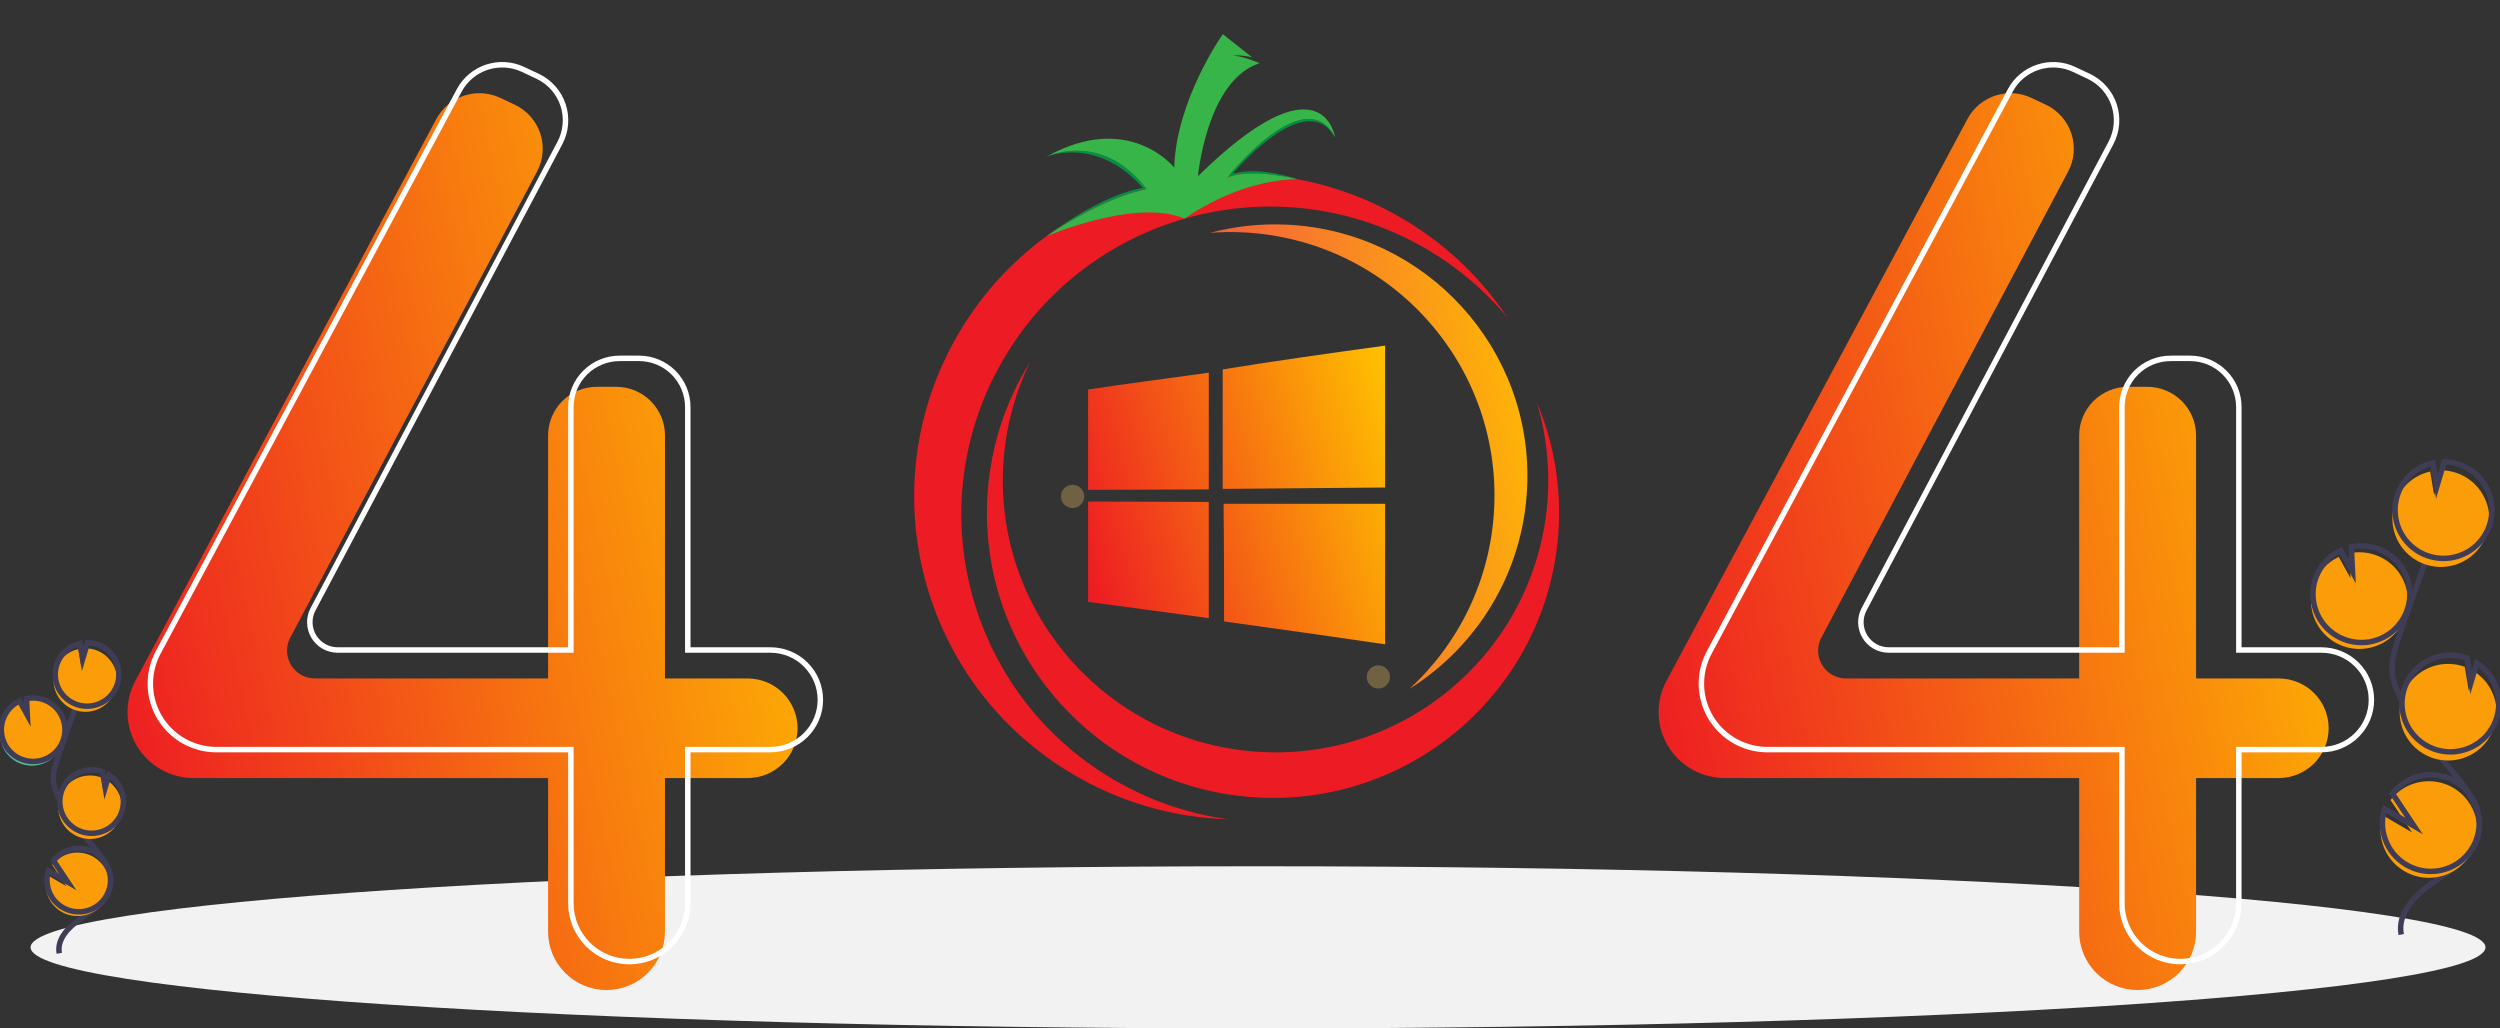
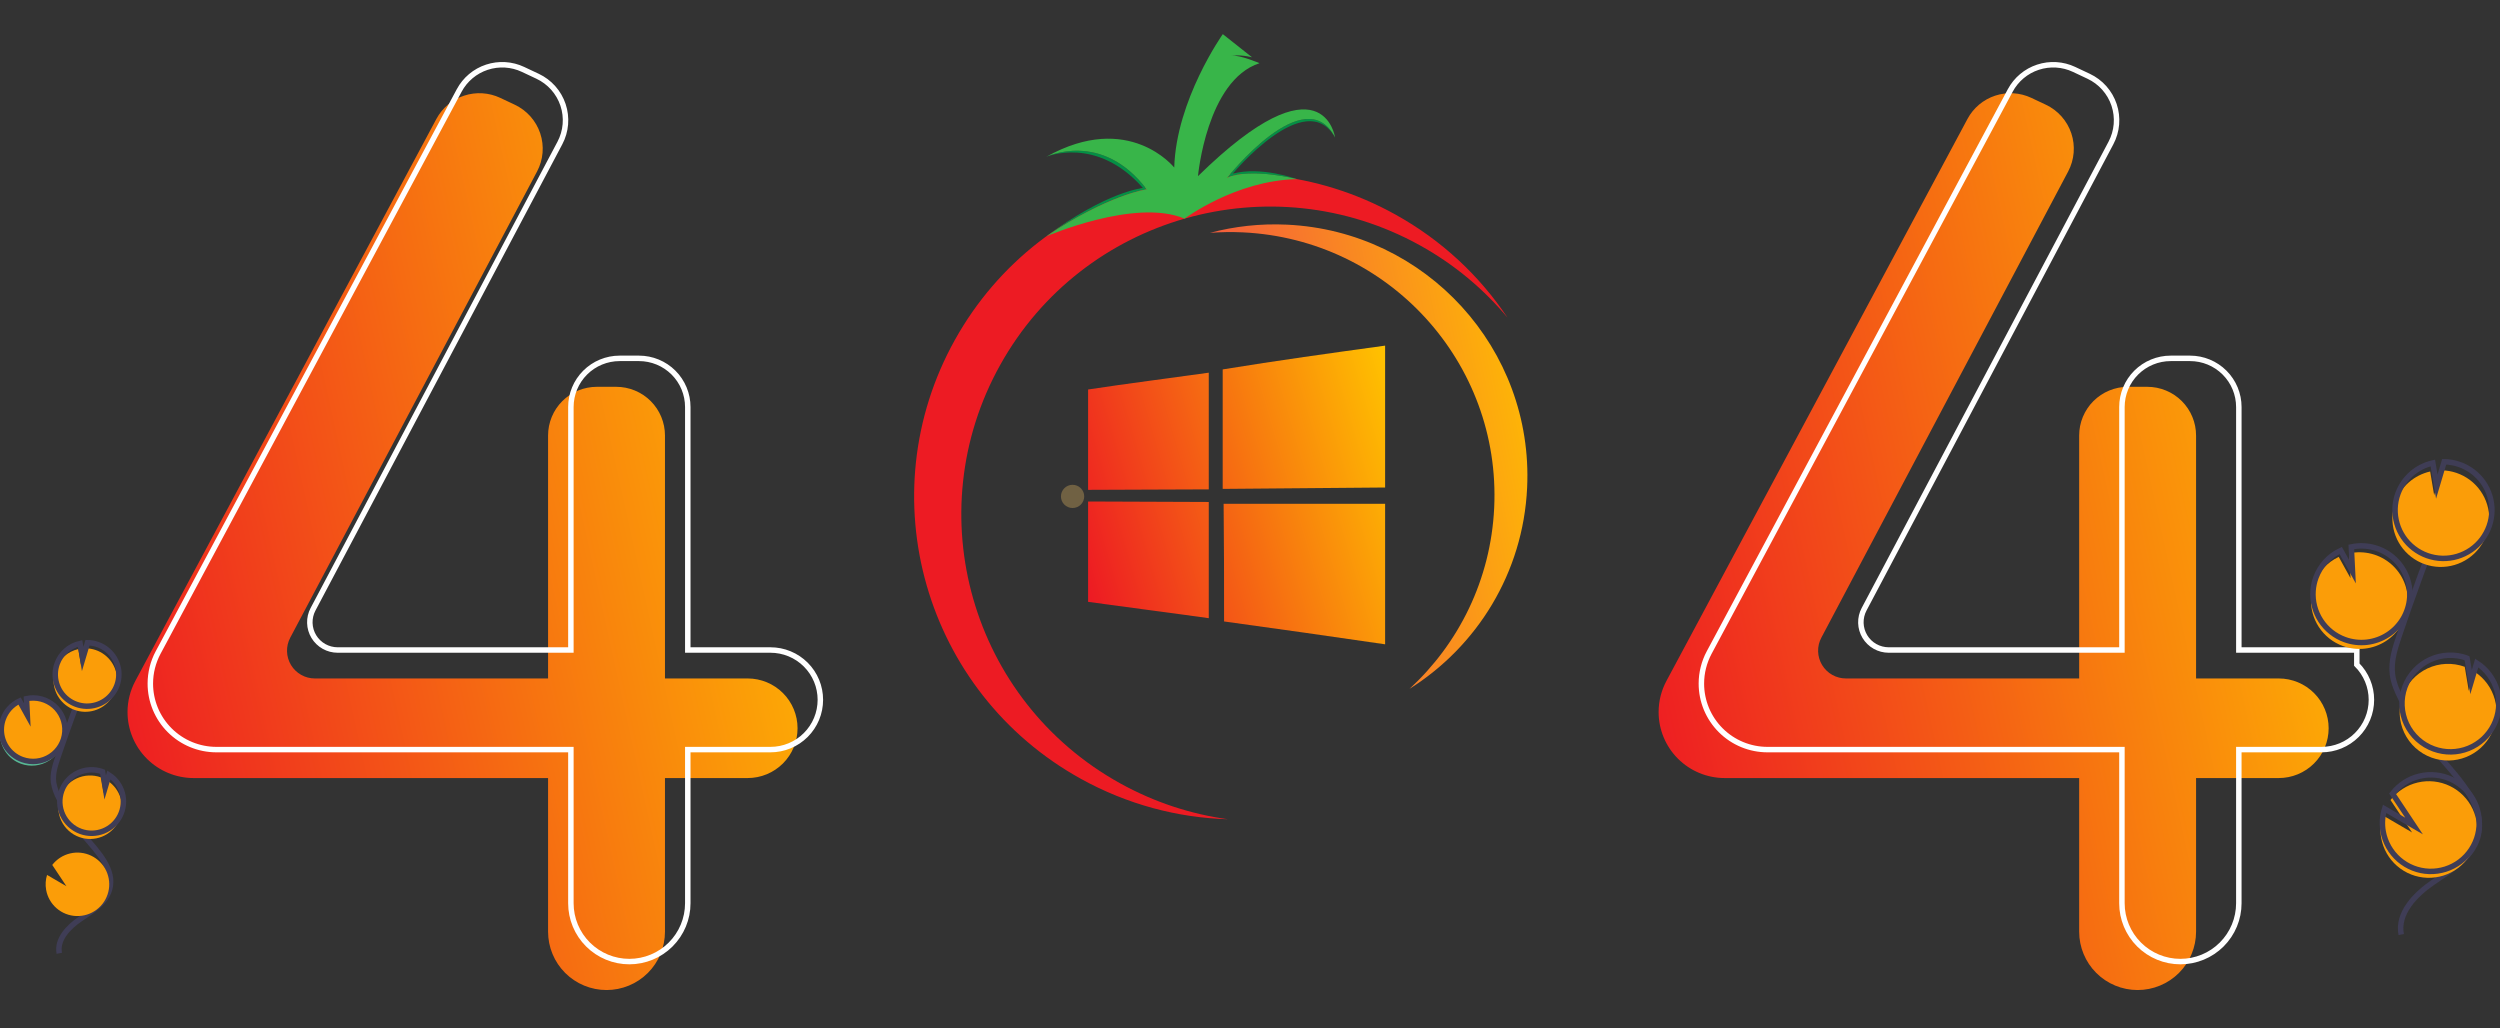
<svg xmlns="http://www.w3.org/2000/svg" width="457" height="188" viewBox="0 0 457 188" fill="none">
  <rect x="0" y="0" width="457" height="188" fill="#333333" stroke="none" />
  <g clip-path="url(#clip0_571_544)">
-     <path d="M229.967 187.999C353.886 187.999 454.342 181.362 454.342 173.175C454.342 164.988 353.886 158.352 229.967 158.352C106.047 158.352 5.591 164.988 5.591 173.175C5.591 181.362 106.047 187.999 229.967 187.999Z" fill="#F2F2F2" />
    <path d="M136.672 124.023H121.557V79.605C121.557 77.245 120.618 74.983 118.947 73.314C117.275 71.646 115.008 70.709 112.644 70.709H109.102C107.931 70.709 106.772 70.939 105.691 71.386C104.609 71.833 103.627 72.488 102.799 73.314C101.971 74.14 101.315 75.121 100.867 76.2C100.419 77.28 100.188 78.436 100.188 79.605V124.023H57.555C56.678 124.023 55.815 123.797 55.052 123.366C54.288 122.936 53.649 122.315 53.196 121.566C52.744 120.816 52.493 119.962 52.468 119.087C52.443 118.213 52.646 117.346 53.055 116.572L98.178 31.343C98.741 30.28 99.082 29.115 99.181 27.917C99.279 26.72 99.134 25.514 98.753 24.374C98.372 23.234 97.764 22.183 96.965 21.284C96.166 20.385 95.192 19.657 94.103 19.144L91.439 17.888C89.371 16.914 87.007 16.77 84.835 17.486C82.663 18.203 80.851 19.725 79.772 21.738L24.739 124.479C23.802 126.228 23.311 128.182 23.311 130.165C23.311 131.749 23.624 133.318 24.232 134.781C24.839 136.245 25.729 137.575 26.852 138.695C27.974 139.815 29.306 140.703 30.773 141.309C32.239 141.916 33.811 142.228 35.398 142.228H100.188V170.315C100.188 171.715 100.465 173.102 101.002 174.395C101.538 175.689 102.326 176.864 103.318 177.855C104.31 178.845 105.488 179.63 106.784 180.166C108.08 180.702 109.47 180.978 110.873 180.978H110.873C112.276 180.978 113.665 180.702 114.962 180.166C116.258 179.63 117.436 178.845 118.428 177.855C119.42 176.864 120.207 175.689 120.744 174.395C121.281 173.102 121.557 171.715 121.557 170.315V142.228H136.672C139.091 142.228 141.411 141.269 143.122 139.562C144.832 137.855 145.793 135.539 145.793 133.125C145.793 130.711 144.832 128.396 143.122 126.689C141.411 124.982 139.091 124.023 136.672 124.023Z" fill="url(#paint0_linear_571_544)" />
    <path d="M416.555 124.023H401.441V79.605C401.441 77.245 400.502 74.983 398.83 73.314C397.158 71.646 394.891 70.709 392.527 70.709H388.985C387.815 70.709 386.656 70.939 385.574 71.386C384.493 71.833 383.51 72.488 382.682 73.314C381.855 74.14 381.198 75.121 380.75 76.2C380.302 77.28 380.072 78.436 380.072 79.605V124.023H337.438C336.561 124.023 335.699 123.797 334.935 123.366C334.171 122.936 333.532 122.315 333.08 121.566C332.627 120.816 332.376 119.962 332.351 119.087C332.327 118.213 332.529 117.346 332.939 116.572L378.062 31.343C378.624 30.28 378.965 29.115 379.064 27.917C379.163 26.72 379.017 25.514 378.637 24.374C378.256 23.234 377.647 22.183 376.848 21.284C376.049 20.385 375.075 19.657 373.987 19.144L371.323 17.888C369.254 16.914 366.89 16.77 364.718 17.486C362.546 18.203 360.734 19.725 359.656 21.738L304.622 124.479C303.685 126.228 303.195 128.182 303.195 130.165C303.195 133.364 304.468 136.432 306.735 138.695C309.002 140.957 312.076 142.228 315.282 142.228H380.072V170.315C380.072 173.143 381.197 175.855 383.201 177.855C385.205 179.854 387.922 180.978 390.756 180.978C393.59 180.978 396.307 179.854 398.311 177.855C400.315 175.855 401.441 173.143 401.441 170.315V142.228H416.555C418.974 142.228 421.294 141.269 423.005 139.562C424.715 137.855 425.676 135.539 425.676 133.125C425.676 130.711 424.715 128.396 423.005 126.689C421.294 124.982 418.974 124.023 416.555 124.023Z" fill="url(#paint1_linear_571_544)" />
    <path d="M140.842 118.822H125.727V74.404C125.727 73.236 125.496 72.079 125.048 71C124.6 69.92 123.944 68.94 123.116 68.114C122.288 67.288 121.306 66.632 120.224 66.185C119.143 65.738 117.984 65.508 116.813 65.508H113.271C110.907 65.508 108.64 66.445 106.968 68.114C105.297 69.782 104.358 72.045 104.358 74.404V118.822H61.724C60.847 118.822 59.985 118.596 59.221 118.165C58.458 117.735 57.818 117.115 57.366 116.365C56.913 115.615 56.662 114.762 56.638 113.887C56.613 113.012 56.815 112.145 57.225 111.372L102.348 26.142C102.91 25.08 103.251 23.915 103.35 22.717C103.449 21.519 103.303 20.314 102.923 19.174C102.542 18.034 101.933 16.982 101.134 16.083C100.335 15.184 99.362 14.456 98.273 13.943L95.609 12.688C93.541 11.713 91.176 11.569 89.004 12.286C86.833 13.002 85.02 14.525 83.942 16.538L28.908 119.278C27.971 121.028 27.481 122.981 27.481 124.965V124.965C27.481 128.164 28.754 131.232 31.021 133.494C33.288 135.756 36.362 137.027 39.568 137.027H104.358V165.114C104.358 166.514 104.634 167.901 105.171 169.195C105.708 170.488 106.495 171.664 107.487 172.654C108.479 173.644 109.657 174.429 110.953 174.965C112.25 175.501 113.639 175.777 115.042 175.777H115.042C117.876 175.777 120.594 174.654 122.597 172.654C124.601 170.654 125.727 167.942 125.727 165.114V137.027H140.842C142.039 137.027 143.225 136.791 144.332 136.334C145.439 135.877 146.444 135.206 147.291 134.361C148.138 133.516 148.81 132.512 149.268 131.408C149.727 130.304 149.962 129.12 149.962 127.925V127.925C149.962 126.729 149.727 125.546 149.268 124.441C148.81 123.337 148.138 122.333 147.291 121.488C146.444 120.643 145.439 119.972 144.332 119.515C143.225 119.058 142.039 118.822 140.842 118.822V118.822Z" stroke="white" stroke-miterlimit="10" />
-     <path d="M424.373 118.822H409.259V74.404C409.259 72.045 408.319 69.782 406.648 68.114C404.976 66.445 402.709 65.508 400.345 65.508H396.803C395.633 65.508 394.473 65.738 393.392 66.185C392.311 66.632 391.328 67.288 390.5 68.114C389.672 68.94 389.016 69.92 388.568 71C388.12 72.079 387.889 73.236 387.889 74.404V118.822H345.256C344.379 118.822 343.517 118.596 342.753 118.165C341.989 117.735 341.35 117.115 340.897 116.365C340.445 115.615 340.194 114.762 340.169 113.887C340.145 113.012 340.347 112.145 340.757 111.372L385.879 26.142C386.442 25.08 386.783 23.915 386.882 22.717C386.981 21.519 386.835 20.314 386.454 19.174C386.074 18.034 385.465 16.982 384.666 16.083C383.867 15.184 382.893 14.456 381.804 13.943L379.141 12.688C377.072 11.713 374.708 11.569 372.536 12.286C370.364 13.002 368.552 14.525 367.473 16.538L312.44 119.278C311.503 121.028 311.013 122.981 311.013 124.965C311.013 128.164 312.286 131.232 314.553 133.494C316.82 135.756 319.894 137.027 323.1 137.027H387.889V165.114C387.889 167.942 389.015 170.654 391.019 172.654C393.023 174.654 395.74 175.777 398.574 175.777V175.777C401.408 175.777 404.125 174.654 406.129 172.654C408.133 170.654 409.258 167.942 409.258 165.114V137.027H424.373C425.571 137.027 426.757 136.791 427.864 136.334C428.97 135.877 429.976 135.206 430.823 134.361C431.67 133.516 432.342 132.512 432.8 131.408C433.258 130.304 433.494 129.12 433.494 127.925V127.925C433.494 125.51 432.533 123.195 430.823 121.488C429.112 119.781 426.792 118.822 424.373 118.822V118.822Z" stroke="white" stroke-miterlimit="10" />
+     <path d="M424.373 118.822H409.259V74.404C409.259 72.045 408.319 69.782 406.648 68.114C404.976 66.445 402.709 65.508 400.345 65.508H396.803C395.633 65.508 394.473 65.738 393.392 66.185C392.311 66.632 391.328 67.288 390.5 68.114C389.672 68.94 389.016 69.92 388.568 71C388.12 72.079 387.889 73.236 387.889 74.404V118.822H345.256C344.379 118.822 343.517 118.596 342.753 118.165C341.989 117.735 341.35 117.115 340.897 116.365C340.445 115.615 340.194 114.762 340.169 113.887C340.145 113.012 340.347 112.145 340.757 111.372L385.879 26.142C386.442 25.08 386.783 23.915 386.882 22.717C386.981 21.519 386.835 20.314 386.454 19.174C386.074 18.034 385.465 16.982 384.666 16.083C383.867 15.184 382.893 14.456 381.804 13.943L379.141 12.688C377.072 11.713 374.708 11.569 372.536 12.286C370.364 13.002 368.552 14.525 367.473 16.538L312.44 119.278C311.503 121.028 311.013 122.981 311.013 124.965C311.013 128.164 312.286 131.232 314.553 133.494C316.82 135.756 319.894 137.027 323.1 137.027H387.889V165.114C387.889 167.942 389.015 170.654 391.019 172.654C393.023 174.654 395.74 175.777 398.574 175.777V175.777C401.408 175.777 404.125 174.654 406.129 172.654C408.133 170.654 409.258 167.942 409.258 165.114V137.027H424.373C425.571 137.027 426.757 136.791 427.864 136.334C428.97 135.877 429.976 135.206 430.823 134.361C431.67 133.516 432.342 132.512 432.8 131.408C433.258 130.304 433.494 129.12 433.494 127.925V127.925C433.494 125.51 432.533 123.195 430.823 121.488V118.822Z" stroke="white" stroke-miterlimit="10" />
    <path d="M428.276 118.094C429.565 118.561 430.945 118.724 432.307 118.568C433.669 118.413 434.976 117.944 436.126 117.198C437.275 116.452 438.236 115.45 438.931 114.271C439.626 113.092 440.037 111.768 440.132 110.403C440.227 109.038 440.003 107.669 439.478 106.406C438.953 105.142 438.141 104.017 437.105 103.12C436.07 102.223 434.84 101.578 433.513 101.236C432.185 100.894 430.796 100.865 429.455 101.15L429.677 105.697L427.521 101.8C425.405 102.793 423.771 104.582 422.977 106.777C422.695 107.545 422.523 108.35 422.467 109.166C422.331 111.082 422.825 112.99 423.873 114.601C424.921 116.212 426.467 117.438 428.276 118.094Z" fill="#FB9D08" />
    <path d="M438.943 170.835C438.182 166.968 441.48 163.539 444.737 161.311C447.994 159.082 451.8 156.893 452.911 153.111C454.509 147.676 449.751 142.698 446.048 138.406C443.301 135.221 440.941 131.721 439.019 127.982C438.249 126.482 437.541 124.915 437.338 123.242C437.046 120.833 437.822 118.435 438.603 116.137C441.206 108.482 443.989 100.89 446.952 93.363" stroke="#3F3D56" stroke-miterlimit="10" />
    <path d="M428.641 116.923C429.93 117.391 431.309 117.553 432.671 117.398C434.034 117.242 435.341 116.773 436.49 116.028C437.64 115.282 438.6 114.28 439.296 113.101C439.991 111.922 440.402 110.597 440.497 109.232C440.592 107.867 440.368 106.499 439.843 105.235C439.317 103.971 438.505 102.847 437.47 101.95C436.435 101.052 435.205 100.408 433.877 100.066C432.55 99.724 431.161 99.695 429.82 99.98L430.042 104.527L427.886 100.63C425.77 101.622 424.136 103.412 423.341 105.606C423.059 106.375 422.888 107.179 422.832 107.996C422.696 109.912 423.19 111.82 424.238 113.431C425.286 115.042 426.832 116.268 428.641 116.923V116.923Z" stroke="#3F3D56" stroke-miterlimit="10" />
    <path d="M437.861 91.792C438.367 90.4 439.216 89.157 440.329 88.178C441.443 87.199 442.785 86.515 444.233 86.19L444.962 90.513L446.313 85.973C448.19 86 450.009 86.623 451.508 87.749C453.007 88.876 454.108 90.449 454.653 92.241C455.197 94.033 455.157 95.951 454.539 97.719C453.92 99.487 452.754 101.013 451.209 102.076C449.664 103.14 447.821 103.686 445.945 103.636C444.07 103.586 442.258 102.942 440.773 101.798C439.288 100.653 438.205 99.067 437.682 97.269C437.158 95.47 437.221 93.553 437.861 91.792H437.861Z" fill="#FB9D08" />
    <path d="M438.347 90.232C438.853 88.839 439.702 87.596 440.815 86.617C441.929 85.638 443.271 84.955 444.719 84.629L445.448 88.952L446.799 84.412C448.676 84.44 450.495 85.062 451.993 86.189C453.492 87.315 454.594 88.888 455.138 90.68C455.683 92.472 455.643 94.391 455.024 96.159C454.405 97.926 453.239 99.452 451.695 100.516C450.15 101.579 448.307 102.125 446.431 102.075C444.555 102.025 442.744 101.381 441.259 100.237C439.773 99.093 438.691 97.507 438.168 95.708C437.644 93.91 437.707 91.992 438.347 90.232H438.347Z" stroke="#3F3D56" stroke-miterlimit="10" />
    <path d="M444.494 138.494C446.538 139.233 448.782 139.197 450.801 138.391C452.819 137.585 454.469 136.066 455.438 134.124C456.406 132.182 456.624 129.952 456.051 127.859C455.478 125.767 454.153 123.958 452.329 122.778L451.29 126.267L450.554 121.893C450.547 121.889 450.539 121.887 450.532 121.884C449.439 121.488 448.278 121.31 447.116 121.362C445.955 121.413 444.814 121.692 443.761 122.184C442.707 122.675 441.761 123.369 440.976 124.225C440.191 125.081 439.583 126.084 439.186 127.175C438.79 128.266 438.613 129.424 438.665 130.583C438.717 131.743 438.997 132.88 439.49 133.932C439.983 134.983 440.679 135.927 441.537 136.709C442.396 137.492 443.401 138.098 444.494 138.494H444.494Z" fill="#FB9D08" />
    <path d="M444.915 136.912C446.959 137.652 449.203 137.616 451.222 136.81C453.24 136.004 454.89 134.485 455.859 132.543C456.827 130.601 457.045 128.371 456.472 126.278C455.898 124.186 454.574 122.377 452.75 121.197L451.711 124.686L450.975 120.312C450.968 120.308 450.96 120.306 450.953 120.303C449.86 119.907 448.699 119.729 447.537 119.781C446.375 119.832 445.235 120.111 444.182 120.603C443.128 121.094 442.182 121.787 441.397 122.644C440.612 123.5 440.004 124.503 439.607 125.594C439.211 126.685 439.033 127.843 439.086 129.002C439.138 130.162 439.418 131.299 439.911 132.35C440.404 133.402 441.1 134.346 441.958 135.128C442.817 135.911 443.822 136.517 444.915 136.912H444.915Z" stroke="#3F3D56" stroke-miterlimit="10" />
    <path d="M435.278 153.164C435.629 155.16 436.657 156.974 438.19 158.302C439.722 159.631 441.665 160.393 443.694 160.461C445.723 160.529 447.714 159.899 449.332 158.677C450.951 157.454 452.099 155.713 452.584 153.746C453.069 151.779 452.861 149.705 451.996 147.873C451.131 146.04 449.661 144.56 447.832 143.681C446.003 142.802 443.927 142.577 441.952 143.044C439.977 143.511 438.223 144.642 436.984 146.246L440.928 152.171L435.538 149.026C435.121 150.365 435.031 151.784 435.278 153.164Z" fill="#FB9D08" />
    <path d="M435.642 151.994C435.994 153.989 437.022 155.803 438.554 157.131C440.087 158.46 442.03 159.222 444.059 159.29C446.088 159.358 448.078 158.728 449.697 157.506C451.315 156.283 452.463 154.542 452.948 152.575C453.433 150.608 453.226 148.534 452.361 146.702C451.496 144.869 450.025 143.389 448.197 142.51C446.368 141.631 444.292 141.406 442.317 141.873C440.341 142.34 438.587 143.471 437.348 145.076L441.292 151L435.903 147.855C435.485 149.194 435.396 150.613 435.642 151.994V151.994Z" stroke="#3F3D56" stroke-miterlimit="10" />
    <path d="M3.832 139.616C4.678 139.923 5.585 140.03 6.48 139.928C7.375 139.826 8.234 139.518 8.989 139.028C9.744 138.538 10.375 137.88 10.832 137.105C11.289 136.33 11.559 135.46 11.621 134.563C11.684 133.666 11.537 132.767 11.191 131.937C10.846 131.107 10.312 130.368 9.632 129.778C8.952 129.189 8.144 128.765 7.272 128.54C6.4 128.316 5.487 128.297 4.606 128.484L4.752 131.472L3.335 128.911C1.945 129.563 0.871 130.739 0.35 132.181C0.164 132.686 0.052 133.214 0.015 133.751C-0.074 135.01 0.25 136.263 0.939 137.322C1.627 138.38 2.643 139.186 3.832 139.616Z" fill="#57B894" />
    <path d="M10.84 174.268C10.34 171.727 12.506 169.474 14.646 168.01C16.787 166.546 19.287 165.107 20.017 162.623C21.067 159.052 17.941 155.781 15.508 152.961C13.703 150.868 12.153 148.569 10.89 146.112C10.341 145.147 9.967 144.093 9.785 142.998C9.594 141.415 10.103 139.84 10.617 138.33C12.327 133.3 14.155 128.313 16.102 123.367" stroke="#3F3D56" stroke-miterlimit="10" />
    <path d="M4.071 138.846C4.917 139.153 5.824 139.26 6.719 139.158C7.614 139.056 8.473 138.748 9.228 138.258C9.983 137.768 10.614 137.109 11.071 136.335C11.528 135.56 11.798 134.69 11.861 133.793C11.923 132.896 11.776 131.997 11.431 131.167C11.085 130.337 10.552 129.598 9.872 129.008C9.191 128.419 8.383 127.995 7.511 127.77C6.639 127.546 5.726 127.527 4.845 127.714L4.991 130.702L3.575 128.141C2.184 128.793 1.111 129.969 0.589 131.411C0.404 131.916 0.291 132.444 0.254 132.981C0.165 134.24 0.489 135.493 1.178 136.552C1.866 137.61 2.882 138.416 4.071 138.846Z" fill="#FB9D08" stroke="#3F3D56" stroke-miterlimit="10" />
    <path d="M10.129 122.335C10.461 121.42 11.018 120.603 11.75 119.96C12.482 119.317 13.364 118.868 14.315 118.654L14.794 121.494L15.682 118.511C16.915 118.529 18.11 118.938 19.094 119.678C20.079 120.419 20.803 121.452 21.161 122.629C21.519 123.807 21.492 125.067 21.086 126.229C20.679 127.39 19.913 128.393 18.898 129.092C17.883 129.79 16.672 130.149 15.44 130.116C14.207 130.083 13.017 129.66 12.041 128.908C11.066 128.157 10.354 127.115 10.011 125.933C9.667 124.751 9.708 123.491 10.129 122.335Z" fill="#FB9D08" />
    <path d="M10.448 121.309C10.78 120.395 11.338 119.578 12.069 118.935C12.801 118.291 13.683 117.842 14.634 117.629L15.113 120.469L16.001 117.486C17.234 117.504 18.429 117.913 19.414 118.653C20.398 119.393 21.122 120.427 21.48 121.604C21.838 122.781 21.812 124.042 21.405 125.203C20.998 126.365 20.232 127.367 19.218 128.066C18.203 128.765 16.992 129.124 15.759 129.091C14.527 129.058 13.337 128.635 12.361 127.883C11.385 127.131 10.674 126.089 10.33 124.908C9.986 123.726 10.027 122.466 10.448 121.309V121.309Z" stroke="#3F3D56" stroke-miterlimit="10" />
    <path d="M14.487 153.018C15.829 153.504 17.304 153.48 18.63 152.95C19.956 152.421 21.041 151.423 21.677 150.147C22.313 148.871 22.456 147.406 22.08 146.031C21.703 144.656 20.833 143.468 19.634 142.692L18.952 144.985L18.468 142.111C18.463 142.109 18.459 142.107 18.453 142.105C17.735 141.845 16.973 141.728 16.209 141.762C15.446 141.795 14.697 141.979 14.004 142.301C13.312 142.624 12.69 143.08 12.175 143.643C11.659 144.205 11.259 144.864 10.998 145.581C10.738 146.298 10.621 147.059 10.656 147.821C10.69 148.582 10.874 149.33 11.198 150.021C11.522 150.711 11.979 151.332 12.544 151.846C13.108 152.36 13.768 152.758 14.487 153.018Z" fill="#FB9D08" />
    <path d="M14.763 151.979C16.106 152.465 17.581 152.441 18.907 151.912C20.233 151.382 21.317 150.384 21.953 149.108C22.59 147.832 22.733 146.367 22.356 144.992C21.98 143.618 21.109 142.429 19.911 141.654L19.229 143.946L18.745 141.072C18.74 141.07 18.735 141.068 18.73 141.067C18.012 140.807 17.25 140.69 16.487 140.725C15.724 140.759 14.975 140.942 14.283 141.265C12.886 141.917 11.805 143.097 11.279 144.544C10.753 145.991 10.825 147.587 11.478 148.981C12.132 150.376 13.313 151.454 14.763 151.979V151.979Z" stroke="#3F3D56" stroke-miterlimit="10" />
    <path d="M8.432 162.657C8.662 163.968 9.338 165.16 10.345 166.033C11.352 166.906 12.629 167.406 13.961 167.451C15.294 167.496 16.602 167.082 17.666 166.279C18.729 165.475 19.483 164.332 19.802 163.039C20.121 161.747 19.984 160.384 19.416 159.18C18.848 157.976 17.882 157.004 16.68 156.426C15.479 155.849 14.114 155.701 12.817 156.008C11.519 156.315 10.367 157.058 9.552 158.112L12.144 162.004L8.603 159.938C8.328 160.818 8.27 161.75 8.432 162.657Z" fill="#FB9D08" />
-     <path d="M8.671 161.888C8.902 163.199 9.577 164.391 10.584 165.264C11.591 166.137 12.868 166.637 14.201 166.682C15.534 166.727 16.841 166.313 17.905 165.51C18.968 164.706 19.723 163.563 20.041 162.27C20.36 160.978 20.224 159.615 19.655 158.411C19.087 157.207 18.121 156.235 16.919 155.657C15.718 155.08 14.354 154.932 13.056 155.239C11.758 155.546 10.606 156.289 9.792 157.343L12.383 161.235L8.842 159.169C8.568 160.049 8.509 160.981 8.671 161.888V161.888Z" stroke="#3F3D56" stroke-miterlimit="10" />
    <g clip-path="url(#clip1_571_544)">
      <g clip-path="url(#clip2_571_544)">
        <path d="M204.765 143.195C177.524 128.111 167.706 93.867 182.839 66.707C197.969 39.55 232.32 29.763 259.563 44.847C265.863 48.335 271.229 52.849 275.572 58.064C270.505 50.466 263.593 43.929 255.04 39.193C226.463 23.37 190.431 33.637 174.559 62.125C158.688 90.612 168.985 126.533 197.561 142.355C206.113 147.09 215.333 149.488 224.481 149.76C217.746 148.839 211.067 146.683 204.765 143.195Z" fill="#ED1B23" />
-         <path d="M282.868 91.707C280.722 119.071 256.732 139.52 229.284 137.381C201.837 135.242 181.323 111.328 183.466 83.963C183.963 77.635 185.629 71.678 188.235 66.283C183.974 73.134 181.246 81.074 180.572 89.665C178.322 118.367 199.84 143.456 228.631 145.697C257.424 147.941 282.589 126.49 284.84 97.787C285.513 89.197 284.055 80.931 280.913 73.504C282.646 79.236 283.364 85.379 282.868 91.707Z" fill="#ED1B23" />
        <path d="M227.171 42.475C253.808 43.722 274.388 66.26 273.138 92.814C272.518 105.97 266.653 117.644 257.656 125.924C269.973 118.179 278.424 104.762 279.159 89.162C280.354 63.79 260.691 42.258 235.243 41.067C230.373 40.839 225.646 41.375 221.173 42.565C223.143 42.414 225.146 42.38 227.171 42.475Z" fill="url(#paint2_linear_571_544)" />
        <path d="M224.317 32.497C228.805 30.579 237.073 32.741 237.073 32.741C237.073 32.741 230.369 30.301 225.318 31.77C225.318 31.77 238.721 15.681 244.047 25.123C238.572 14.452 224.317 32.497 224.317 32.497Z" fill="#048F45" />
        <path d="M191.259 28.663C191.259 28.663 200.445 24.725 208.931 34.37C208.931 34.37 202.393 34.937 191.259 43.208C202.738 35.529 209.62 34.612 209.62 34.612C201.383 23.745 191.259 28.663 191.259 28.663Z" fill="#048F45" />
        <path d="M218.991 32.202C218.991 32.202 220.57 14.698 230.237 11.552C230.237 11.552 226.686 10.01 225.043 10.176C225.043 10.176 226.732 9.936 228.874 10.473L223.529 6.24C223.529 6.24 215.009 18.255 214.65 30.628C214.65 30.628 206.363 20.205 191.259 28.663C191.259 28.663 201.383 23.745 209.62 34.612C209.62 34.612 202.738 35.529 191.259 43.208C191.259 43.208 207.574 36.14 216.538 39.973C216.538 39.973 225.829 32.994 237.073 32.741C237.073 32.741 228.805 30.579 224.317 32.497C224.317 32.497 238.572 14.452 244.047 25.121C244.047 25.121 241.876 9.78 218.991 32.202Z" fill="#38B549" />
      </g>
      <path d="M253.199 89.115V63.18C243.274 64.545 233.435 65.91 223.507 67.529V89.37L253.199 89.115ZM198.904 71.199V89.544C206.201 89.544 213.665 89.457 220.962 89.457V68.126C213.665 69.153 206.201 70.092 198.904 71.199ZM198.904 91.674V110.019C206.201 111.038 213.665 111.978 220.962 113.004V91.761C213.665 91.761 206.201 91.674 198.904 91.674ZM223.677 92.1C223.76 99.27 223.76 106.434 223.76 113.601C233.602 114.966 243.357 116.331 253.199 117.78V92.1H223.677Z" fill="url(#paint3_linear_571_544)" />
    </g>
-     <path opacity="0.3" d="M251.96 125.865C253.134 125.865 254.087 124.915 254.087 123.743C254.087 122.57 253.134 121.62 251.96 121.62C250.785 121.62 249.833 122.57 249.833 123.743C249.833 124.915 250.785 125.865 251.96 125.865Z" fill="#FFCC68" />
    <path opacity="0.3" d="M196.067 92.865C197.241 92.865 198.194 91.915 198.194 90.743C198.194 89.571 197.241 88.621 196.067 88.621C194.892 88.621 193.94 89.571 193.94 90.743C193.94 91.915 194.892 92.865 196.067 92.865Z" fill="#FFCC68" />
  </g>
  <defs>
    <linearGradient id="paint0_linear_571_544" x1="144.201" y1="21.001" x2="1.658" y2="52.39" gradientUnits="userSpaceOnUse">
      <stop stop-color="#FFC000" />
      <stop offset="1" stop-color="#ED1B23" />
    </linearGradient>
    <linearGradient id="paint1_linear_571_544" x1="424.084" y1="21.001" x2="281.542" y2="52.39" gradientUnits="userSpaceOnUse">
      <stop stop-color="#FFC000" />
      <stop offset="1" stop-color="#ED1B23" />
    </linearGradient>
    <linearGradient id="paint2_linear_571_544" x1="278.456" y1="43.069" x2="210.4" y2="56.78" gradientUnits="userSpaceOnUse">
      <stop stop-color="#FFC000" />
      <stop offset="1" stop-color="#F2444B" />
    </linearGradient>
    <linearGradient id="paint3_linear_571_544" x1="252.493" y1="64.5" x2="191.482" y2="82.382" gradientUnits="userSpaceOnUse">
      <stop stop-color="#FFC000" />
      <stop offset="1" stop-color="#ED1B23" />
    </linearGradient>
    <clipPath id="clip0_571_544">
      <rect width="457" height="188" fill="white" />
    </clipPath>
    <clipPath id="clip1_571_544">
      <rect width="136" height="154" fill="white" transform="translate(157 2)" />
    </clipPath>
    <clipPath id="clip2_571_544">
      <rect width="117.897" height="143.52" fill="white" transform="translate(167.103 6.24)" />
    </clipPath>
  </defs>
</svg>